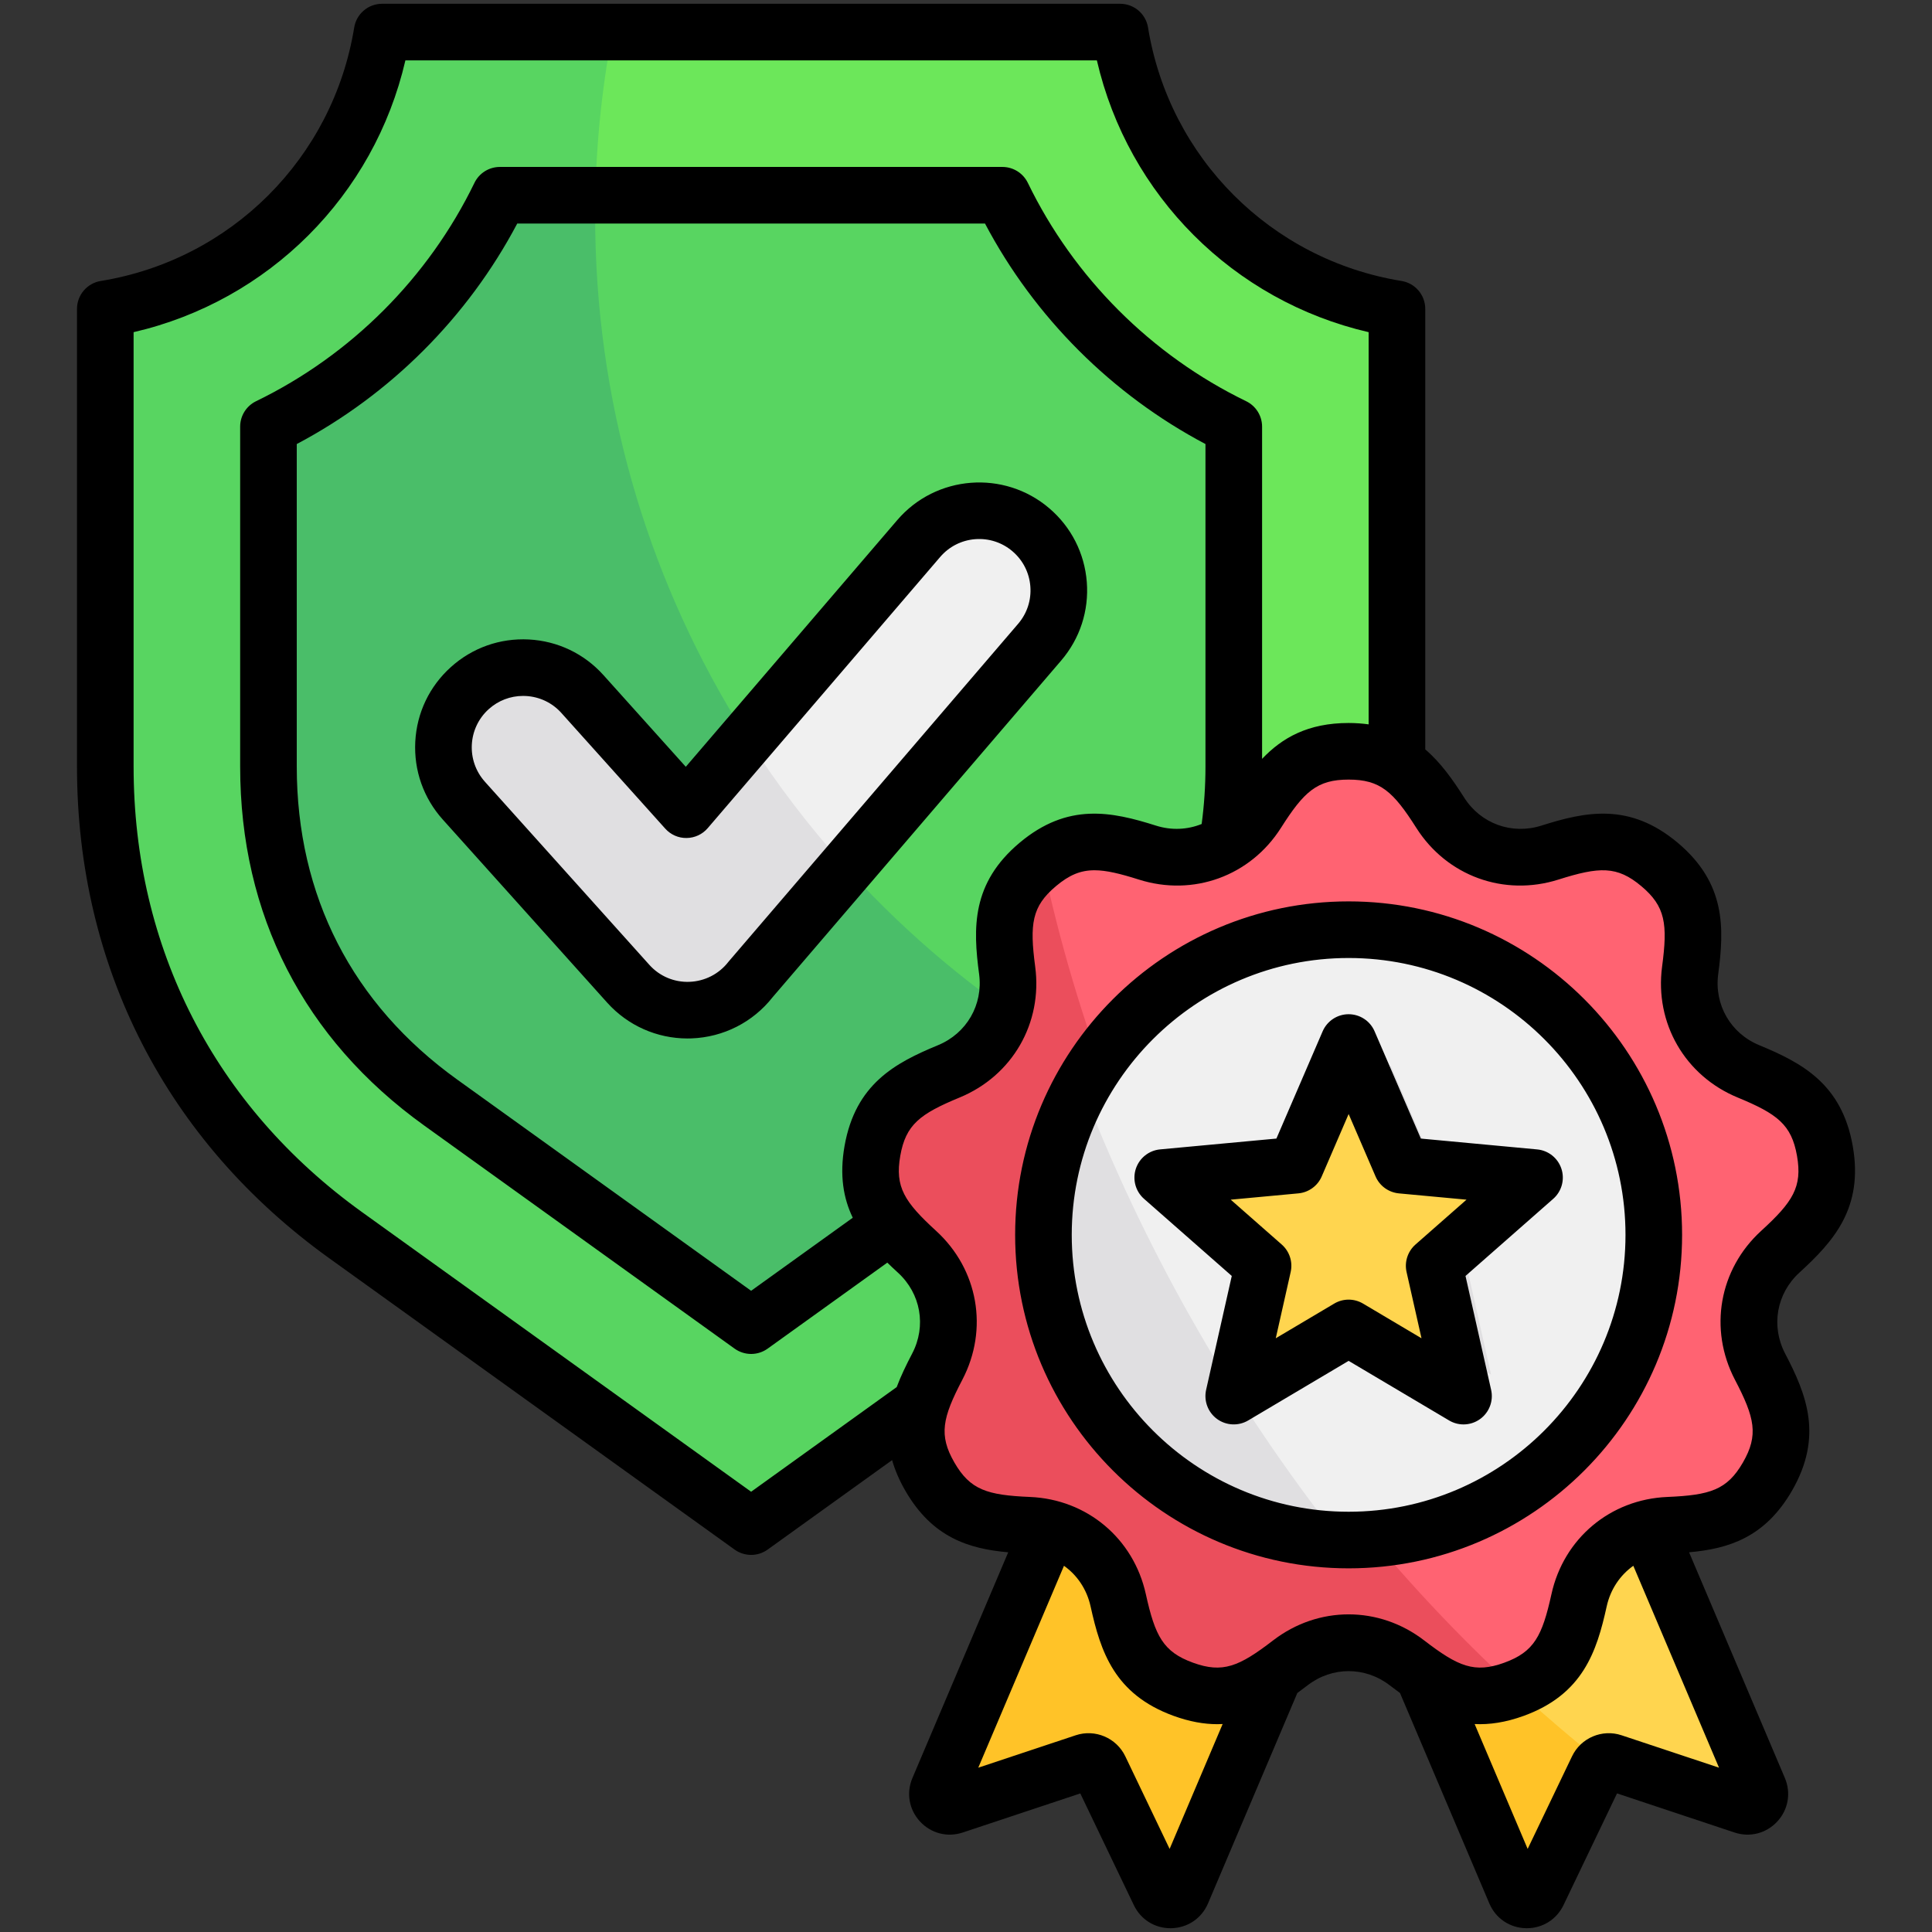
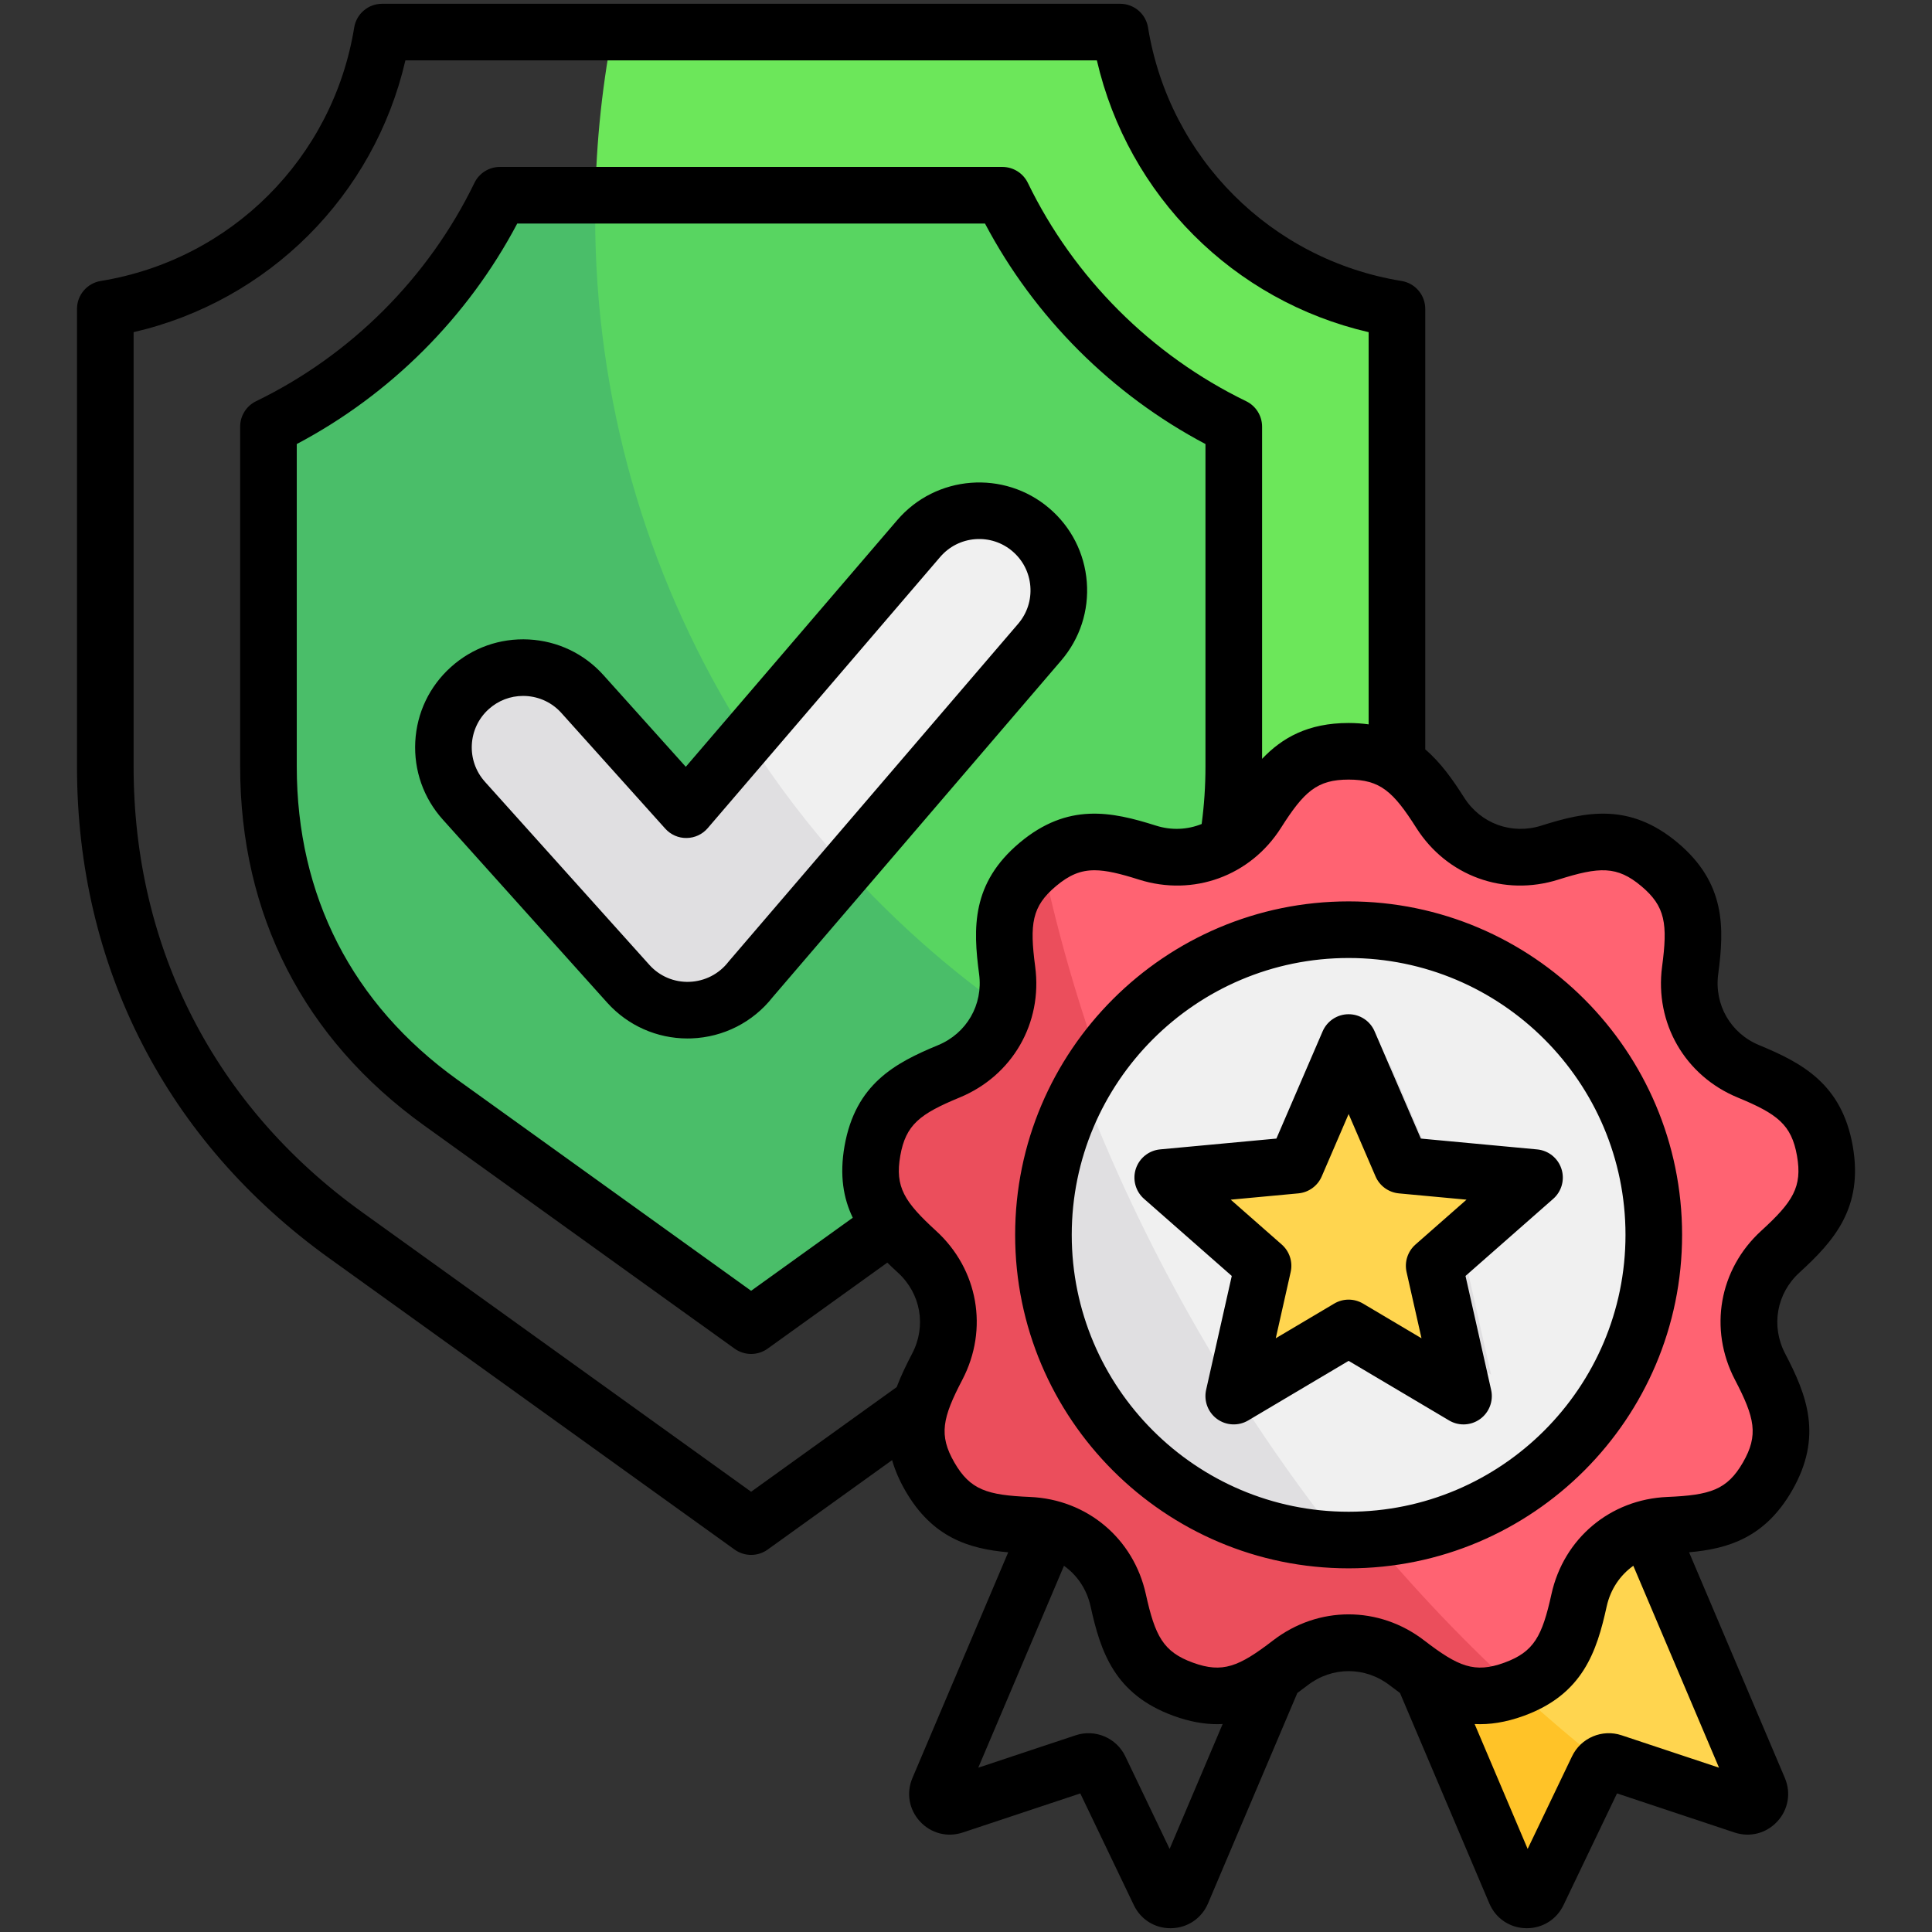
<svg xmlns="http://www.w3.org/2000/svg" id="Layer_1" enable-background="new 0 0 512 512" viewBox="0 0 512 512">
  <rect x="0" y="0" width="512" height="512" fill="#333333" stroke="none" />
  <g clip-rule="evenodd" fill-rule="evenodd">
    <g>
      <g>
-         <path d="m370.211 81.864v121.29c0 50.783-22.424 94.515-63.662 124.154l-107.49 77.258-107.494-77.259c-41.238-29.642-63.659-73.353-63.659-124.154v-121.289c37.584-6.106 67.256-35.779 73.363-73.363h195.579c6.107 37.584 35.779 67.257 73.363 73.363z" fill="#58d561" />
        <path d="m370.211 81.864v121.29c0 37.753-12.396 71.607-35.699 98.673-102.682-33.899-176.795-130.618-176.795-244.659 0-16.64 1.597-32.905 4.611-48.667h134.52c6.107 37.584 35.779 67.257 73.363 73.363z" fill="#6ce75a" />
        <path d="m326.967 113.067c-26.704-12.952-48.37-34.618-61.322-61.322h-133.172c-12.952 26.704-34.618 48.37-61.323 61.322v90.087c0 36.867 15.715 67.522 45.652 89.039l82.256 59.119 82.253-59.119c29.929-21.511 45.656-52.181 45.656-89.039z" fill="#4abe69" />
        <path d="m326.967 113.067c-26.704-12.952-48.37-34.618-61.322-61.322h-107.86c-.037 1.805-.069 3.61-.069 5.424 0 97.647 54.334 182.602 134.416 226.29 22.885-20.756 34.834-48.179 34.834-80.305v-90.087z" fill="#58d561" />
        <path d="m122.941 212.191c-7.805-8.673-7.103-22.032 1.57-29.837s22.031-7.103 29.837 1.57l27.529 30.658 61.586-71.849c7.577-8.855 20.899-9.891 29.754-2.314s9.891 20.899 2.314 29.754l-76.582 89.344c-8.023 10.352-23.582 11.038-32.424 1.214z" fill="#e0dfe1" />
        <path d="m198.087 195.671 45.377-52.938c7.577-8.855 20.899-9.891 29.754-2.314s9.891 20.899 2.314 29.754l-51.255 59.796c-9.647-10.66-18.416-22.13-26.19-34.298z" fill="#f0f0f0" />
      </g>
      <g>
        <path d="m363.445 414.77 39.726 93.588 20.197-42.155 44.354 14.755-40.494-95.396z" fill="#ffc328" />
        <path d="m423.444 466.228 44.279 14.729-40.493-95.395-59.324 27.167c16.815 19.498 35.418 37.408 55.54 53.5h-.002z" fill="#ffd54f" />
-         <path d="m351.376 414.77-39.726 93.588-20.196-42.155-44.354 14.755 40.494-95.396z" fill="#ffc328" />
        <path d="m378.819 210.864 2.874 4.522c6.255 9.845 17.945 14.1 29.065 10.579l5.109-1.618c8.518-2.698 17.114-.993 23.96 4.751 6.845 5.744 10.017 13.912 8.84 22.77l-.706 5.313c-1.536 11.561 4.684 22.335 15.464 26.785l4.953 2.044c8.26 3.409 13.749 10.24 15.301 19.04 1.551 8.799-1.27 17.095-7.867 23.125l-3.955 3.616c-8.608 7.869-10.768 20.12-5.37 30.46l2.479 4.75c4.136 7.921 3.95 16.682-.518 24.421-4.468 7.738-11.962 12.28-20.891 12.658l-5.352.227c-11.653.494-21.183 8.491-23.694 19.882l-1.154 5.233c-1.924 8.728-7.697 15.318-16.094 18.375-8.397 3.056-17.056 1.718-24.139-3.731l-4.248-3.268c-9.244-7.11-21.686-7.112-30.93 0l-4.248 3.268c-7.082 5.449-15.742 6.787-24.139 3.731-8.397-3.057-14.17-9.648-16.093-18.375l-1.154-5.233c-2.511-11.39-12.041-19.387-23.694-19.881l-5.353-.227c-8.928-.378-16.423-4.919-20.891-12.659-4.468-7.738-4.653-16.499-.518-24.421l2.48-4.749c5.399-10.339 3.238-22.592-5.37-30.46l-3.957-3.616c-6.595-6.028-9.418-14.324-7.867-23.125 1.552-8.801 7.041-15.631 15.302-19.04l4.954-2.045c10.781-4.451 17.002-15.223 15.465-26.785l-.706-5.312c-1.178-8.857 1.994-17.026 8.839-22.77 6.846-5.744 15.44-7.447 23.958-4.751l5.109 1.618c11.12 3.522 22.81-.734 29.065-10.579l2.874-4.522c4.793-7.543 12.471-11.762 21.408-11.762 8.936 0 16.616 4.219 21.408 11.762z" fill="#eb4e5c" />
        <path d="m378.819 210.864 2.874 4.522c6.255 9.845 17.945 14.1 29.065 10.579l5.109-1.618c8.518-2.698 17.114-.993 23.96 4.751 6.845 5.744 10.017 13.912 8.84 22.77l-.706 5.313c-1.536 11.561 4.684 22.335 15.464 26.785l4.953 2.044c8.26 3.409 13.749 10.24 15.301 19.04 1.551 8.799-1.27 17.095-7.867 23.125l-3.955 3.616c-8.608 7.869-10.768 20.12-5.37 30.46l2.479 4.75c4.136 7.921 3.95 16.682-.518 24.421-4.468 7.738-11.962 12.28-20.891 12.658l-5.352.227c-11.653.494-21.183 8.491-23.694 19.882l-1.154 5.233c-1.887 8.564-7.482 15.07-15.625 18.198-62.417-57.336-107.246-133.5-125.52-219.487 6.632-4.963 14.721-6.326 22.743-3.788l5.109 1.618c11.12 3.522 22.81-.734 29.065-10.579l2.874-4.522c4.793-7.543 12.472-11.762 21.408-11.762s16.616 4.219 21.408 11.762z" fill="#ff6372" />
        <circle cx="356.364" cy="325.298" fill="#e0dfe1" r="78.931" />
        <path d="m352.017 404.108c-27.015-35.026-49.121-74.029-65.297-115.981 13.292-24.851 39.491-41.761 69.644-41.761 43.593 0 78.932 35.338 78.932 78.931s-35.339 78.931-78.932 78.931c-1.459.001-2.908-.042-4.347-.12z" fill="#f0f0f0" />
        <path d="m395.155 364.301-26.631-15.8-26.63 15.8 6.797-30.21-23.255-20.444 30.832-2.872 12.257-28.434 12.259 28.436 30.83 2.87-23.256 20.446z" fill="#e0dfe1" />
        <path d="m384.039 360.536-26.632-15.8-26.629 15.799 6.797-30.21-23.256-20.444 30.833-2.871 12.257-28.435 12.259 28.437 30.83 2.87-23.256 20.445z" fill="#ffd54f" />
      </g>
    </g>
    <path d="m375.12 329.81c-2.056 1.811-2.967 4.603-2.368 7.282l3.962 17.564-15.489-9.188c-1.184-.698-2.5-1.052-3.825-1.052-1.33 0-2.646.354-3.825 1.052l-15.484 9.188 3.952-17.569c.599-2.674-.311-5.466-2.372-7.277l-13.517-11.885 17.932-1.67c2.726-.254 5.108-1.981 6.188-4.499l7.127-16.531 7.131 16.536c1.08 2.519 3.462 4.24 6.193 4.499l17.918 1.665zm1.424-28.077-12.263-28.421c-1.179-2.75-3.891-4.532-6.881-4.532-2.995 0-5.697 1.783-6.886 4.532l-12.253 28.421-30.817 2.868c-2.981.278-5.509 2.302-6.443 5.151-.919 2.849-.07 5.976 2.184 7.952l23.247 20.436-6.801 30.195c-.646 2.924.49 5.957 2.91 7.716 2.419 1.759 5.66 1.91 8.24.382l26.62-15.791 26.624 15.791c1.179.703 2.5 1.052 3.82 1.052 1.547 0 3.099-.481 4.41-1.434 2.42-1.759 3.57-4.792 2.91-7.716l-6.792-30.195 23.243-20.436c2.25-1.976 3.108-5.103 2.179-7.952-.925-2.849-3.453-4.867-6.433-5.146zm-19.144 98.894c40.462 0 73.373-32.916 73.373-73.374 0-40.462-32.911-73.373-73.373-73.373-40.457 0-73.378 32.911-73.378 73.373 0 40.458 32.921 73.374 73.378 73.374zm0-161.75c-48.73 0-88.377 39.646-88.377 88.376s39.647 88.372 88.377 88.372 88.372-39.642 88.372-88.372-39.641-88.376-88.372-88.376zm109.332 87.311c8.4-7.679 10.942-11.626 9.49-19.889-1.457-8.263-5.198-11.102-15.72-15.446-13.966-5.763-22.021-19.705-20.031-34.689 1.505-11.282.91-15.946-5.518-21.337-6.419-5.391-11.117-5.16-21.96-1.726-14.418 4.561-29.548-.943-37.651-13.701-6.098-9.603-9.551-12.8-17.941-12.8-8.386 0-11.838 3.197-17.936 12.8-8.103 12.758-23.228 18.262-37.642 13.701-4.957-1.57-8.631-2.471-11.768-2.471-3.731 0-6.711 1.269-10.202 4.198-6.428 5.391-7.008 10.055-5.518 21.332 2 14.984-6.051 28.926-20.031 34.694-10.508 4.344-14.262 7.183-15.72 15.446-1.452 8.263 1.099 12.211 9.49 19.889 11.159 10.197 13.961 26.049 6.961 39.453-5.273 10.084-6.311 14.668-2.113 21.931 4.193 7.268 8.683 8.659 20.05 9.136 15.102.642 27.431 10.989 30.69 25.752 2.453 11.112 4.594 15.295 12.479 18.163 7.881 2.872 12.211 1.047 21.234-5.891 11.98-9.216 28.077-9.216 40.057 0 9.022 6.938 13.352 8.763 21.243 5.891 7.881-2.868 10.027-7.051 12.479-18.163 3.25-14.762 15.578-25.11 30.681-25.752 11.371-.481 15.861-1.868 20.059-9.136 4.188-7.263 3.151-11.848-2.117-21.931-6.992-13.406-4.204-29.258 6.955-39.454zm-37 133.677c-5.136-1.712-10.786.684-13.13 5.58l-11.758 24.535-14.05-33.09c3.91.198 8.188-.42 13.012-2.169 15.659-5.702 19.337-16.984 21.988-29.03 1-4.509 3.552-8.259 7.051-10.739l22.71 53.503zm-119.769 30.115-11.749-24.54c-2.349-4.891-7.999-7.287-13.14-5.575l-25.822 8.589 22.714-53.503c3.495 2.481 6.047 6.23 7.046 10.739 2.651 12.046 6.329 23.327 22.002 29.03 4.24 1.542 8.07 2.207 11.598 2.207.472 0 .943-.024 1.401-.042zm-50.49-231.841c1.08 8.141-3.301 15.715-10.89 18.847-11.4 4.712-21.87 10.296-24.771 26.709-1.368 7.801-.297 13.885 2.179 19.017l-26.935 19.361-77.883-55.97c-27.822-19.998-42.528-48.683-42.528-82.952v-85.476c24.818-13.112 45.32-33.614 58.427-58.432h123.962c13.107 24.818 33.609 45.32 58.427 58.432v85.476c0 5.183-.349 10.277-1.009 15.215-3.74 1.514-7.971 1.74-12.098.434-11.763-3.721-23.37-6.178-36.142 4.533-12.767 10.715-12.371 22.576-10.739 34.806zm-60.417 137.187 38.576-27.733c1.132-3.014 2.57-5.957 4.104-8.895 3.811-7.282 2.287-15.899-3.783-21.441-.948-.872-1.896-1.754-2.806-2.646l-31.713 22.79c-1.311.939-2.839 1.41-4.377 1.41-1.533 0-3.075-.471-4.382-1.41l-82.25-59.12c-31.912-22.936-48.782-55.828-48.782-95.13v-90.084c0-2.877 1.642-5.495 4.231-6.749 25.12-12.183 45.66-32.727 57.852-57.847 1.25-2.589 3.868-4.231 6.749-4.231h133.169c2.872 0 5.49 1.641 6.749 4.231 12.183 25.12 32.723 45.664 57.842 57.847 2.59 1.255 4.231 3.872 4.231 6.749v88.037c5.301-5.58 12.159-9.504 22.936-9.504 1.891 0 3.641.137 5.301.363v-103.936c-35.807-8.277-63.747-36.213-72.02-72.029h-183.249c-8.282 35.816-36.208 63.752-72.029 72.029v115.123c0 48.074 21.497 90.004 60.53 118.066zm277.798-58.069c9.098-8.32 17.031-17.149 14.14-33.562s-13.371-21.997-24.771-26.709c-7.589-3.132-11.961-10.706-10.881-18.847 1.623-12.229 2.023-24.091-10.739-34.807-12.767-10.711-24.388-8.254-36.137-4.533-7.834 2.476-16.059-.514-20.46-7.447-3.014-4.74-6.183-9.244-10.301-12.758v-116.731c0-3.679-2.66-6.815-6.292-7.405-34.562-5.613-61.549-32.605-67.172-67.162-.59-3.632-3.716-6.297-7.4-6.297h-195.576c-3.684 0-6.811 2.665-7.4 6.297-5.622 34.557-32.614 61.549-67.162 67.162-3.627.59-6.301 3.726-6.301 7.405v121.287c0 53.036 23.719 99.29 66.78 130.244l107.492 77.26c1.307.939 2.849 1.41 4.382 1.41 1.537 0 3.066-.472 4.377-1.41l32.982-23.71c.74 2.594 1.877 5.297 3.518 8.131 7.159 12.409 16.847 15.38 27.251 16.3l-25.379 59.804c-1.684 3.957-.91 8.376 2 11.532 2.919 3.16 7.259 4.278 11.338 2.92l31.143-10.358 14.187 29.6c1.821 3.797 5.518 6.126 9.702 6.126.09 0 .18-.005.269-.005 4.292-.099 7.999-2.613 9.692-6.57l23.667-55.762c.91-.665 1.811-1.349 2.721-2.042 6.509-5.009 15.248-5.009 21.766 0 .901.693 1.802 1.377 2.722 2.042l23.671 55.762c1.679 3.952 5.391 6.471 9.678 6.57.09 0 .17.005.264.005 4.188 0 7.9-2.335 9.72-6.131l14.178-29.596 31.138 10.358c4.08 1.358 8.424.236 11.343-2.92 2.91-3.155 3.679-7.574 2-11.532l-25.384-59.809c10.4-.915 20.092-3.886 27.261-16.295 8.329-14.437 3.9-25.445-1.811-36.378-3.796-7.28-2.277-15.897 3.784-21.439zm-207.019-171.966-76.581 89.344c-.08.094-.161.188-.241.288-2.481 3.198-6.24 5.122-10.31 5.273-4.051.151-7.91-1.486-10.598-4.481l-43.594-48.537s0-.005 0-.009c-5.028-5.584-4.57-14.215 1.009-19.243 2.523-2.269 5.731-3.5 9.103-3.5.24 0 .49.009.726.019 3.641.194 6.985 1.787 9.414 4.49l27.53 30.657c1.439 1.608 3.509 2.528 5.669 2.485 2.16-.023 4.198-.976 5.598-2.618l61.592-71.855c2.368-2.759 5.66-4.433 9.277-4.717 3.632-.278 7.146.863 9.905 3.226s4.438 5.66 4.717 9.282c.284 3.623-.858 7.137-3.216 9.896zm18.177-11.06c.59 7.617-1.82 15.013-6.787 20.814l-76.472 89.221c-5.207 6.631-13.041 10.607-21.497 10.919-.354.014-.712.019-1.061.019-8.112 0-15.8-3.41-21.252-9.456l-43.59-48.548c-5.108-5.683-7.697-13.017-7.301-20.648.401-7.636 3.75-14.659 9.442-19.776 5.679-5.113 13.008-7.706 20.648-7.31 7.641.405 14.659 3.754 19.771 9.437l21.828 24.304 56.022-65.355c10.249-11.98 28.341-13.39 40.33-3.132 5.802 4.966 9.32 11.894 9.919 19.511z" />
  </g>
</svg>